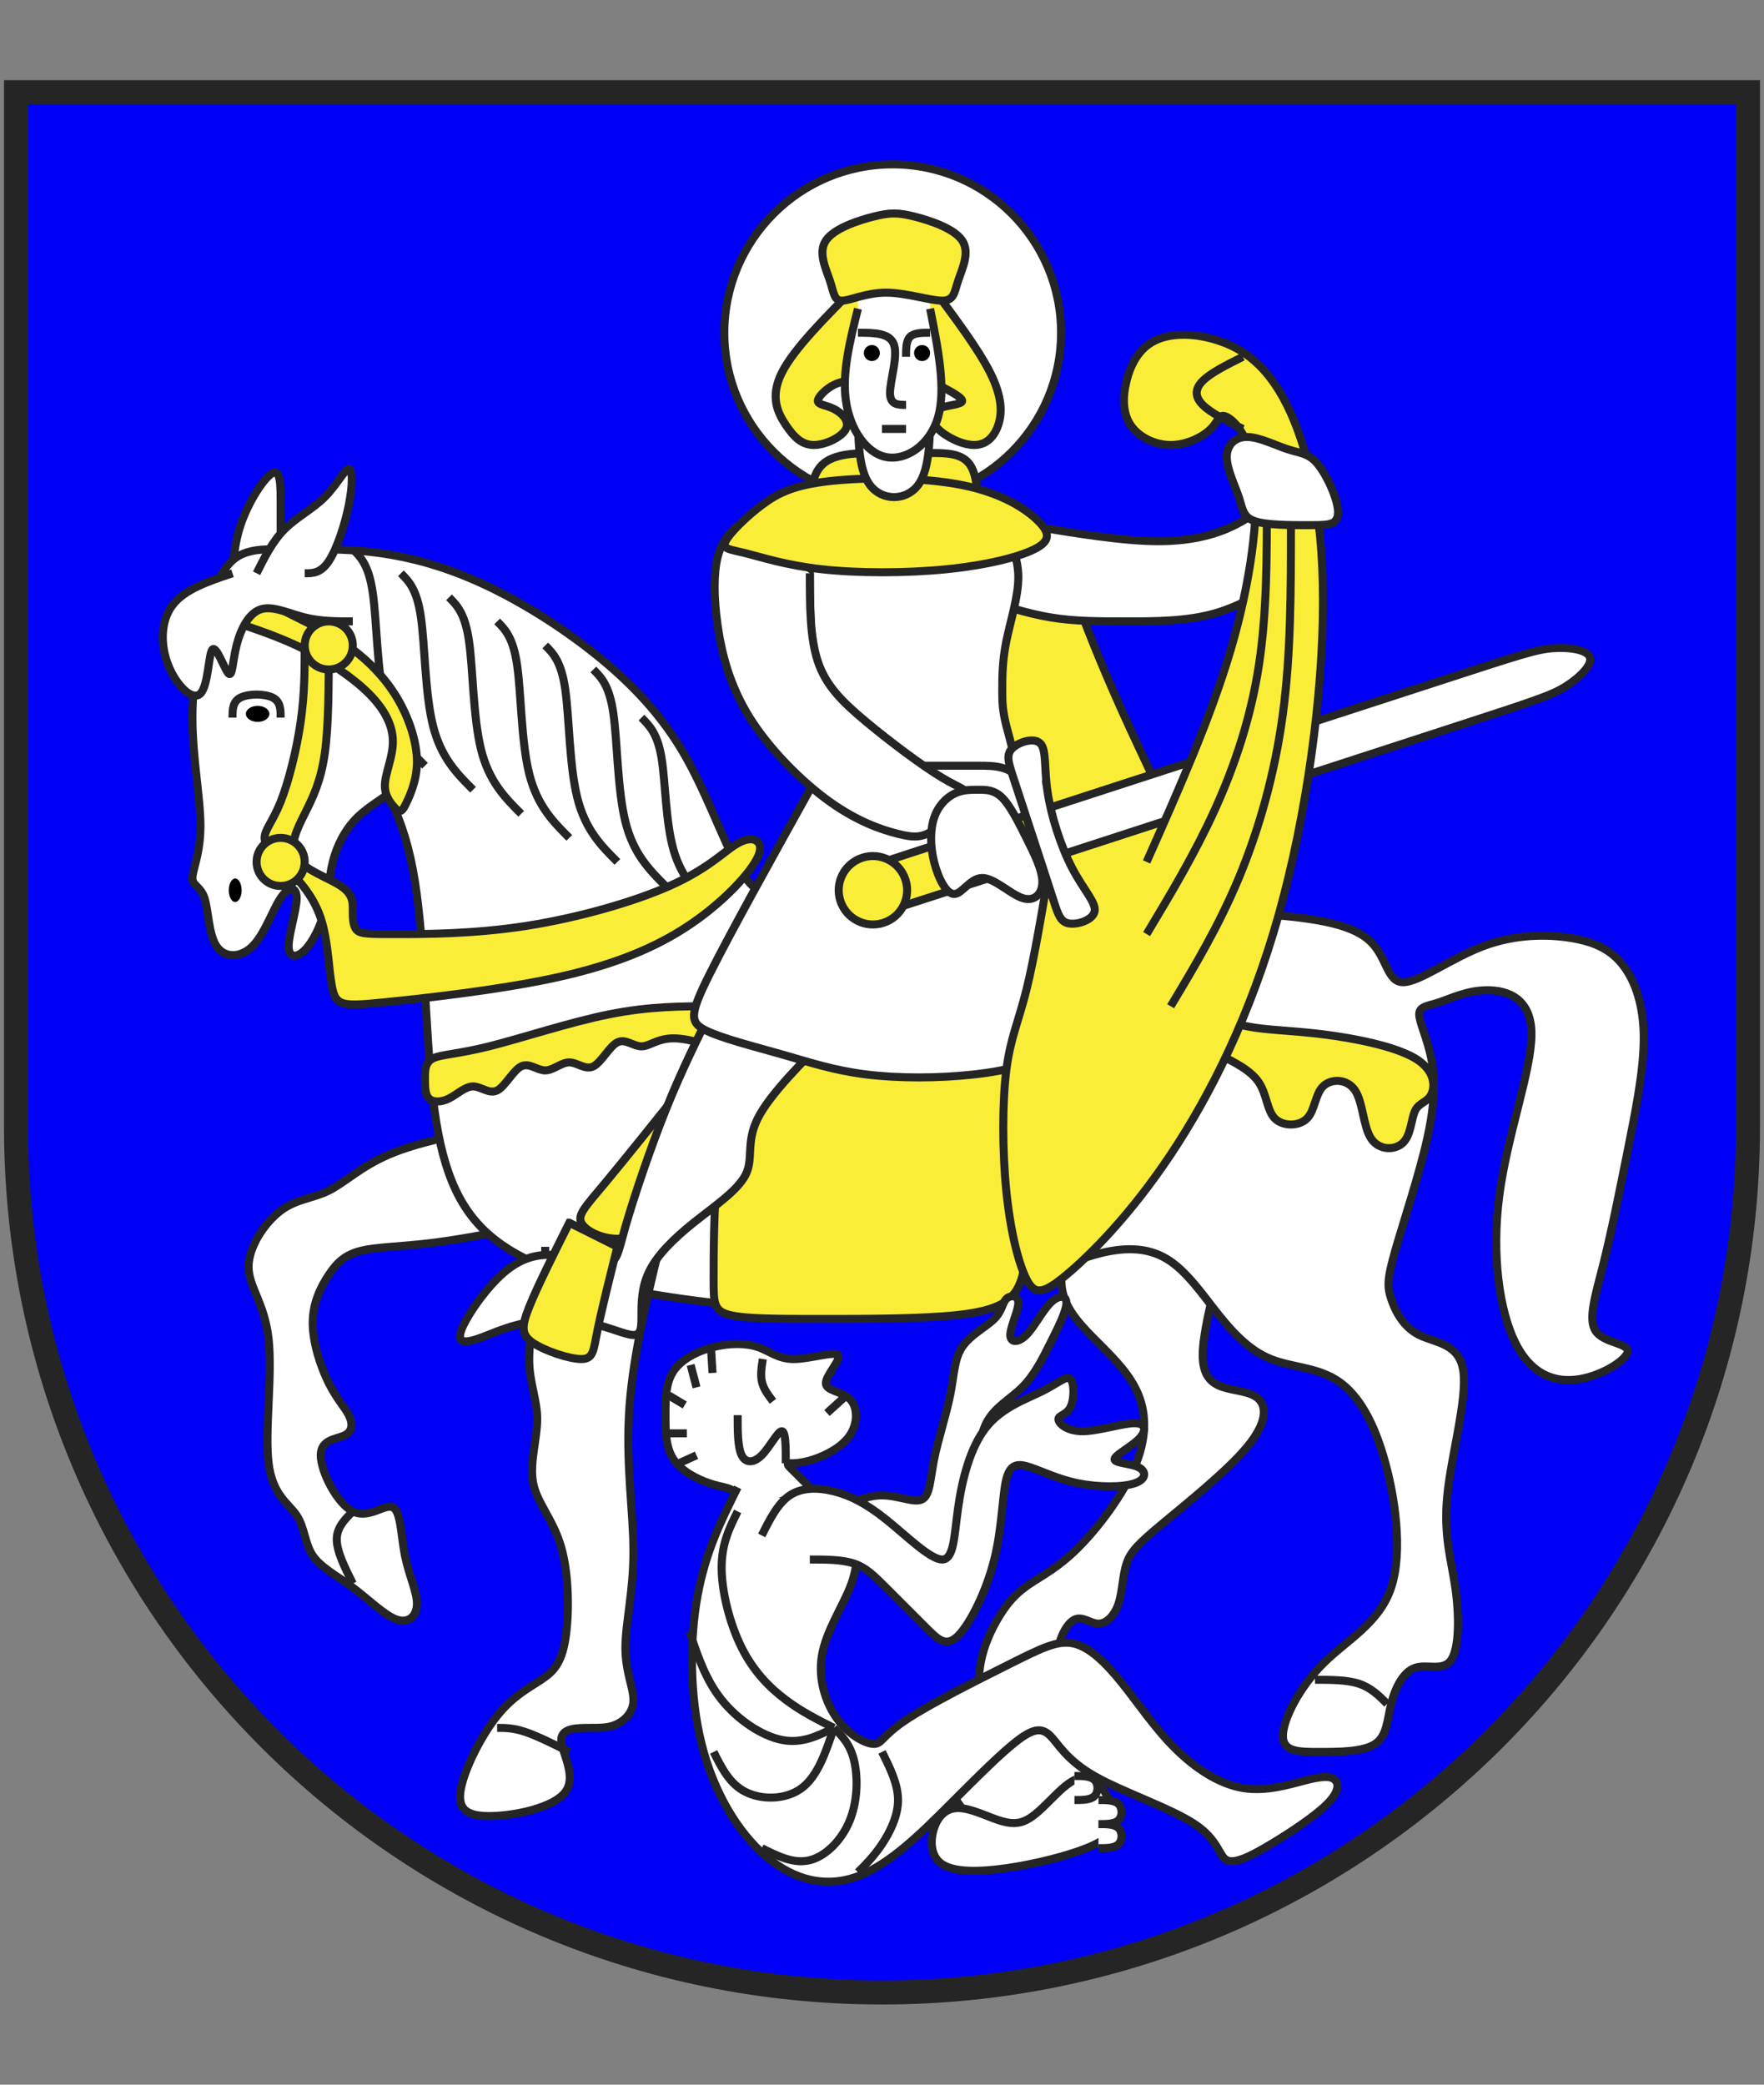
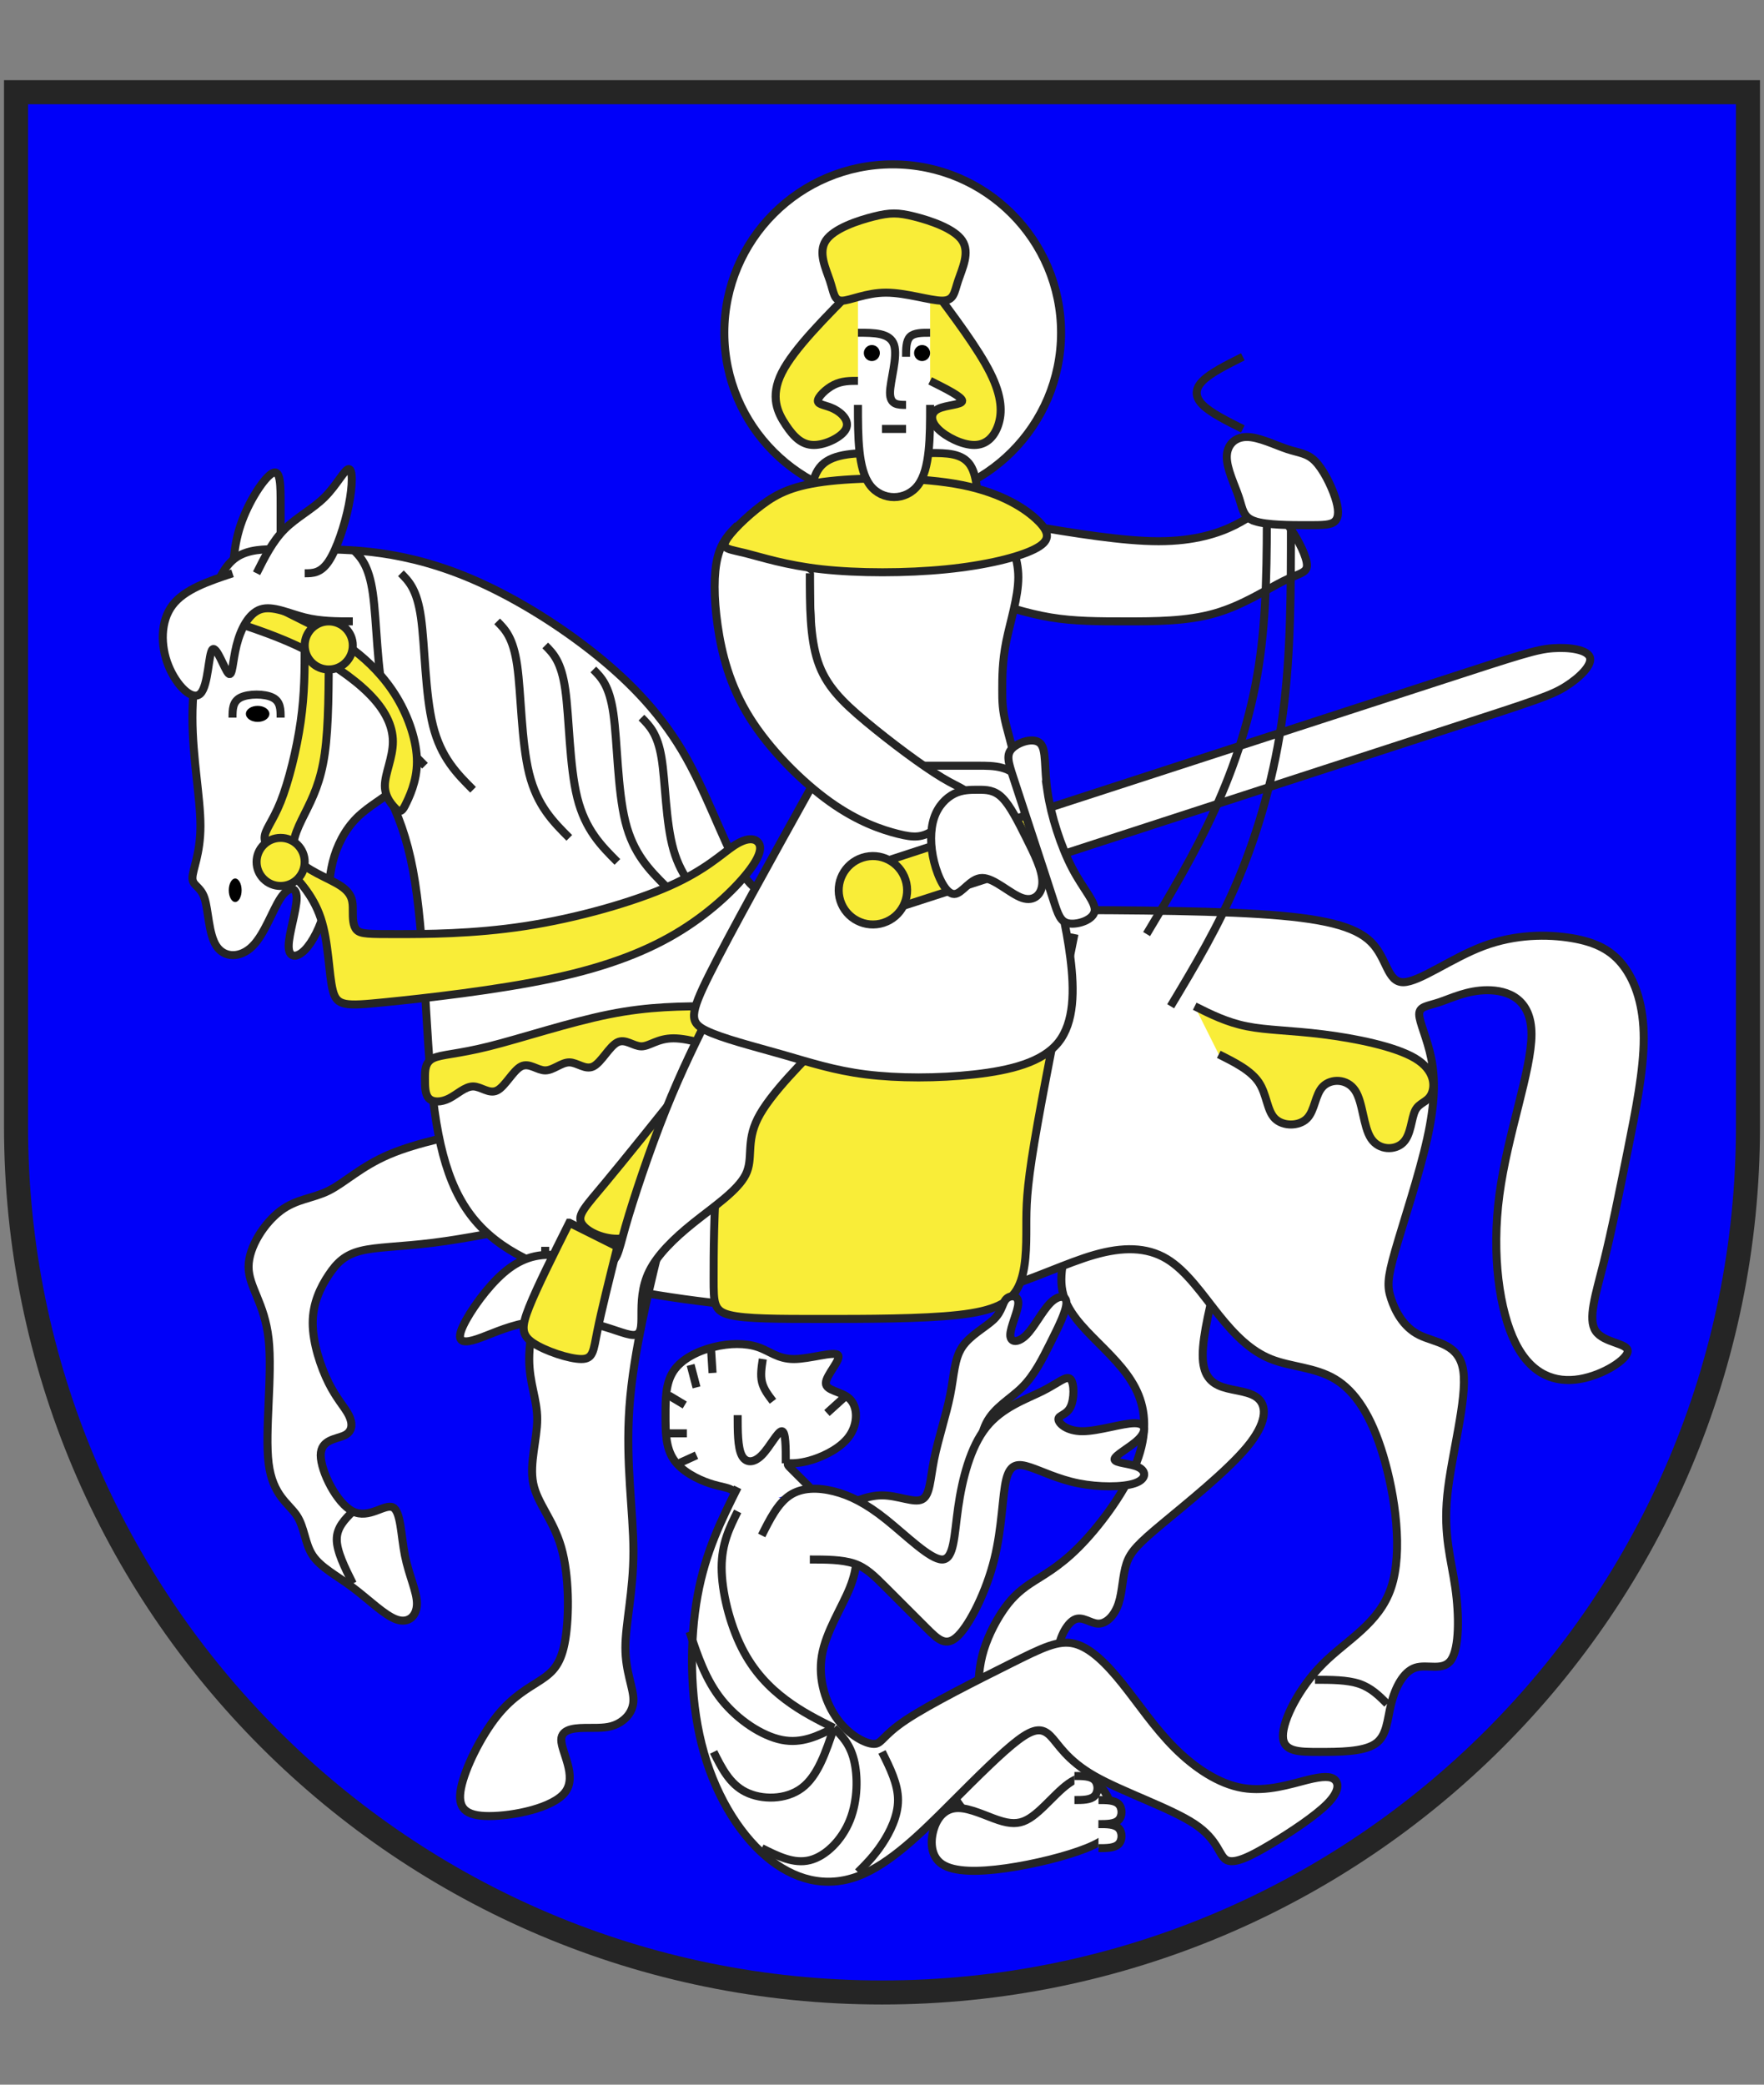
<svg xmlns="http://www.w3.org/2000/svg" id="Ebene_1" data-name="Ebene 1" viewBox="0 0 440 520">
  <rect x="0" y="0" width="440" height="520" fill="#808080" stroke="none" />
  <defs>
    <style>
      .cls-1 {
        fill: #0000f9;
      }

      .cls-1, .cls-2, .cls-3, .cls-4, .cls-5 {
        fill-rule: evenodd;
      }

      .cls-1, .cls-6, .cls-4, .cls-5 {
        stroke-width: 0px;
      }

      .cls-2, .cls-3, .cls-7 {
        stroke-width: 2px;
      }

      .cls-2, .cls-3, .cls-7, .cls-8, .cls-9 {
        stroke: #252525;
        stroke-miterlimit: 10;
      }

      .cls-2, .cls-4 {
        fill: #fff;
      }

      .cls-10 {
        clip-path: url(#clippath);
      }

      .cls-6, .cls-7, .cls-8, .cls-9 {
        fill: none;
      }

      .cls-3 {
        fill: #f9ed38;
      }

      .cls-11 {
        clip-path: url(#clippath-1);
      }

      .cls-8 {
        stroke-width: 3px;
      }

      .cls-5 {
        fill: #000;
      }

      .cls-9 {
        stroke-width: 6px;
      }
    </style>
    <clipPath id="clippath">
      <path class="cls-6" d="M3.999-235.999C3.999-116.705,100.706-19.998,220-19.998s216.001-96.707,216.001-216.001v-258.001H3.999V-235.999Z" />
    </clipPath>
    <clipPath id="clippath-1">
      <path class="cls-6" d="M3.999,281c0,119.294,96.707,216.001,216.001,216.001s216.001-96.707,216.001-216.001V22.999H3.999v258.001Z" />
    </clipPath>
  </defs>
  <g class="cls-10">
    <g>
      <path class="cls-4" d="M-35.001-539.001L415.001,1.002h60v-540.003H-35.001Z" />
      <path class="cls-5" d="M415.001,1.002L-35.001-539.001V1.002h450.002Z" />
      <path class="cls-8" d="M-35.001-539.001L415.001,1.002" />
    </g>
  </g>
  <g>
    <g class="cls-11">
      <g>
        <path id="feld-1" class="cls-1" d="M-35.001-10.001v510.003h510.003V-10.001H-35.001Z" />
        <path id="nimbus-1" class="cls-2" d="M264.667,82.999c0-23.196-18.804-42-42-42s-42,18.804-42,42,18.804,42,42,42,42-18.804,42-42Z" />
-         <path id="mantel1-1" class="cls-3" d="M232,124.999c6,0,12,0,17,1,5,1,9,3,12,7s5,10,8,18,7,18,13,31c6,13,14,29,17,39s1,14-3,17c-4,3-10,5-22,6-12,1-30,1-48,1" />
        <path id="pferd1-1" class="cls-2" d="M124,281c-10,2-20,4-27,7-7,3-11,7-15,9-4,2-8,2-12,5-4,3-8,9-8,14s4,9,5,18c1,9-1,23,0,31,1,8,5,10,7,13,2,3,2,7,4,10,2,3,6,5,10,8,4,3,8,7,11,8,3,1,5-1,5-4s-2-7-3-12-1-11-3-12c-2-1-6,3-10,1-4-2-8-10-8-14s4-4,6-5c2-1,2-3,1-5-1-2-3-4-5-8-2-4-4-10-4-15s2-9,4-12c2-3,4-5,8-6s10-1,18-2c8-1,18-3,28-5" />
        <path id="pferd1-2" class="cls-2" d="M268,305c-2,6-4,12-3,17s5,9,9,13c4,4,8,8,10,13,2,5,2,11-1,18s-9,15-14,20c-5,5-9,7-12,9-3,2-5,4-7,7-2,3-4,7-5,11-1,4-1,8-1,11v7c0,2,0,4,4,2,4-2,12-8,15-12,3-4,1-6,1-9s2-7,4-8,4,1,6,1,4-2,5-5c1-3,1-7,2-10,1-3,3-5,9-10,6-5,16-13,21-19,5-6,5-10,3-12s-6-2-9-3c-3-1-5-3-5-8s2-13,4-21" />
        <path id="pferd2-1" class="cls-2" d="M87.999,185c6,8,12,16,15,32,3,16,3,40,5,57,2,17,6,27,14,34,8,7,20,11,36,14,16,3,36,5,52,5s28-2,38-5c10-3,18-7,25-9,7-2,13-2,18,1,5,3,9,9,13,14,4,5,8,9,13,11,5,2,11,2,16,5,5,3,9,9,12,19s5,24,2,33c-3,9-11,13-17,19s-10,14-10,18,4,4,9,4,11,0,14-2,3-6,4-10c1-4,3-8,6-9,3-1,7,1,9-2,2-3,2-11,1-18-1-7-3-13-2-23,1-10,5-24,4-31-1-7-7-7-11-9-4-2-6-6-7-9-1-3-1-5,1-12,2-7,6-19,8-28,2-9,2-15,1-20s-3-9-3-11,2-2,5-3,7-3,12-3,11,2,11,11-6,25-8,40c-2,15,0,29,4,37,4,8,10,10,16,9s12-5,12-7-6-2-8-5c-2-3,0-9,2-17,2-8,4-18,6-28,2-10,4-20,4-28s-2-14-5-18c-3-4-7-6-13-7-6-1-14-1-22,2s-16,9-20,9-4-6-8-10c-4-4-12-6-28-7-16-1-40-1-61-1s-39,0-50-1c-11-1-15-3-19-10-4-7-8-19-14-29s-14-18-23-25c-9-7-19-13-28-17-9-4-17-6-24-7-7-1-13-1-19-1" />
        <path id="pferd2-2" class="cls-2" d="M57.999,148.999c0-6,0-12,2-18,2-6,6-12,8-13s2,3,2,8v17" />
        <path id="pferd3-1" class="cls-2" d="M136,311c0,2,0,4-1,9-1,5-3,13-3,19s2,10,2,15-2,11-1,16c1,5,5,9,7,16,2,7,2,17,1,23-1,6-3,8-6,10-3,2-7,4-11,9-4,5-8,13-9,18s1,7,7,7,16-2,19-6-1-10-1-13,4-3,7-3,5,0,7-1c2-1,4-3,4-6s-2-7-2-13,2-14,2-24-2-22-1-36c1-14,5-30,9-46" />
        <path id="pferd3-2" class="cls-2" d="M75.999,136.999h-7c-3,0-7,0-10,2s-5,6-7,13c-2,7-4,17-4,27s2,20,2,27-2,11-2,13,2,2,3,5c1,3,1,9,3,12,2,3,6,3,9,0,3-3,5-9,7-12,2-3,4-3,4,0s-2,9-2,12,2,3,4,1c2-2,4-6,5-10,1-4,1-8,2-12,1-4,3-8,6-11,3-3,7-5,9-7s2-4,2-6" />
        <path id="linie1-1" class="cls-7" d="M87.999,136.999c2,2,4,4,5,11,1,7,1,19,3,27,2,8,6,12,10,16" />
        <path id="linie1-2" class="cls-7" d="M99.999,142.999c2,2,4,4,5,11,1,7,1,19,3,27,2,8,6,12,10,16" />
-         <path id="linie1-3" class="cls-7" d="M111.999,148.999c2,2,4,4,5,11,1,7,1,19,3,27,2,8,6,12,10,16" />
        <path id="linie1-4" class="cls-7" d="M124,154.999c2,2,4,4,5,11,1,7,1,19,3,27,2,8,6,12,10,16" />
        <path id="linie1-5" class="cls-7" d="M136,161c2,2,4,4,5,11,1,7,1,19,3,27,2,8,6,12,10,16" />
        <path id="linie1-6" class="cls-7" d="M148,167c2,2,4,4,5,11,1,7,1,19,3,27,2,8,6,12,10,16" />
        <path id="linie1-7" class="cls-7" d="M160,179c2,2,4,4,5,10,1,6,1,16,3,23,2,7,6,11,10,15" />
        <path id="pferd4-1" class="cls-2" d="M63.999,142.999c2-4,4-8,7-11s7-5,10-8,5-7,6-7,1,4,0,9-3,11-5,14c-2,3-4,3-6,3" />
        <path id="martin1-1" class="cls-2" d="M256,130.999c12,2,24,4,33,4s15-2,19-4c4-2,6-4,8-4s4,2,6,5c2,3,4,7,4,9s-2,2-6,4c-4,2-10,6-17,8-7,2-15,2-22,2s-13,0-19-1c-6-1-12-3-18-5" />
        <path id="zaum1-1" class="cls-3" d="M57.999,154.999c6,2,12,4,18,7,6,3,12,7,16,11,4,4,6,8,6,12s-2,8-2,11,2,5,3,6q1,1,2-1c1-2,3-6,3-11s-2-11-5-16c-3-5-7-9-11-12-4-3-8-5-12-7s-8-4-12-6" />
        <path id="zaum1-2" class="cls-3" d="M75.999,161c0,6,0,12-1,19-1,7-3,15-5,20-2,5-4,7-4,9s2,4,5,7,7,7,9,13c2,6,2,14,3,18s3,4,13,3c10-1,28-3,42-6,14-3,24-7,32-12s14-11,17-15c3-4,3-6,2-7s-3-1-6,1c-3,2-7,6-16,10-9,4-23,8-36,10-13,2-25,2-32,2s-9,0-10-1-1-3-1-5,0-4-3-6c-3-2-9-4-11-7-2-3,0-7,2-11,2-4,4-8,5-15,1-7,1-17,1-27" />
        <path id="zaum1-3" class="cls-3" d="M178,251c-8,0-16,0-26,2-10,2-22,6-30,8-8,2-12,2-14,3-2,1-2,3-2,5s0,4,1,5,3,1,5,0c2-1,4-3,6-3s4,2,6,1,4-5,6-6c2-1,4,1,6,1s4-2,6-2,4,2,6,1,4-5,6-6,4,1,6,1,4-2,8-2,10,2,16,4" />
        <path id="zaum1-4" class="cls-3" d="M298,251c4,2,8,4,13,5,5,1,11,1,19,2,8,1,18,3,23,6s5,7,4,9c-1,2-3,2-4,4-1,2-1,6-3,8s-6,2-8-1c-2-3-2-9-4-12s-6-3-8-1c-2,2-2,6-4,8-2,2-6,2-8,0-2-2-2-6-4-9-2-3-6-5-10-7" />
        <path id="zaum1-5" class="cls-3" d="M172,269c-8,10-16,20-21,26s-7,8-6,10,5,4,9,4,8-2,12-4" />
        <path id="zaum1-6" class="cls-3" d="M190,227c-2,4-4,8-6,19-2,11-4,29-5,43-1,14-1,24-1,30s0,8,4,9c4,1,12,1,23,1s25,0,34-1c9-1,13-3,15-7,2-4,2-10,2-15s0-9,2-21c2-12,6-32,10-52" />
        <path id="zaum2-1" class="cls-3" d="M75.999,215c0-3.314-2.686-6-6-6s-6,2.686-6,6h0c0,3.314,2.686,6,6,6s6-2.686,6-6Z" />
        <path id="zaum2-2" class="cls-3" d="M87.999,161c0-3.314-2.686-6-6-6s-6,2.686-6,6,2.686,6,6,6,6-2.686,6-6Z" />
        <path id="pferd5-1" class="cls-2" d="M57.999,142.999c-6,2-12,4-15,8s-3,10-1,15c2,5,6,9,8,7,2-2,2-10,3-11s3,5,4,6c1,1,1-3,2-7,1-4,3-8,6-9s7,1,11,2c4,1,8,1,12,1" />
        <path id="pferd-auge-1" class="cls-5" d="M67.199,178.066c0-1.105-1.313-2-2.933-2s-2.933.895-2.933,2,1.313,2,2.933,2,2.933-.895,2.933-2h0Z" />
        <path id="pferd-auge-2" class="cls-5" d="M60.266,222.066c0-1.62-.716-2.933-1.6-2.933s-1.6,1.313-1.6,2.933h0c0,1.62.716,2.933,1.6,2.933s1.6-1.313,1.6-2.933Z" />
        <path id="martin2-1" class="cls-2" d="M178,251c-4,8-8,16-12,26-4,10-8,22-10,29-2,7-2,9-5,9s-9-2-14-2-9,2-13,6-8,10-9,13,1,3,4,2,7-3,12-4c5-1,11-1,16,0,5,1,9,3,11,3s2-2,2-5,0-7,2-11c2-4,6-8,11-12,5-4,11-8,13-12,2-4,0-8,3-14s11-14,19-22" />
        <path id="martin2-2" class="cls-2" d="M202,136.999c0,10,0,20,1,29,1,9,3,17,4,22s1,7,7,8c6,1,18,1,26,1s12,0,13-3c1-3-1-9-2-13s-1-6-1-9,0-7,1-12,3-11,3-16-2-9-4-13" />
        <path id="linie2-1" class="cls-7" d="M57.999,179c0-2,0-4,2-5s6-1,8,0,2,3,2,5" />
        <path id="linie2-2" class="cls-7" d="M328.001,419.001c4,0,8,0,11,1,3,1,5,3,7,5" />
-         <path id="linie2-3" class="cls-7" d="M124,431.001c2,0,4,0,7,1s7,3,11,5" />
        <path id="linie2-4" class="cls-7" d="M87.999,377.001c-2,2-4,4-4,7s2,7,4,11" />
        <path id="zaum3-1" class="cls-3" d="M142,305c-4,8-8,16-10,21-2,5-2,7,1,9,3,2,9,4,12,4s3-2,4-7c1-5,3-13,5-21l-12-6Z" />
        <path id="martin3-1" class="cls-2" d="M202,197c-10,18-20,36-25,46-5,10-5,12-1,14,4,2,12,4,19,6,7,2,13,4,21,5,8,1,18,1,27,0s17-3,21-8c4-5,4-13,3-21-1-8-3-16-5-24-2-8-4-16-7-20s-7-4-11-4h-30" />
        <path id="martin3-2" class="cls-2" d="M202,142.999c0,8,0,16,2,22,2,6,6,10,12,15,6,5,14,11,19,14,5,3,7,3,6,5-1,2-5,6-8,8-3,2-5,2-9,1-4-1-10-3-17-8-7-5-15-13-20-21-5-8-7-16-8-23-1-7-1-13,0-17,1-4,3-6,5-8" />
        <path id="martin4-1" class="cls-3" d="M202,130.999c0-6,0-12,3-15s9-3,14-3h13c4,0,8,0,10,3,2,3,2,9,2,15" />
        <path id="martin4-2" class="cls-3" d="M232,70.999c6,8,12,16,15,22s3,10,2,13c-1,3-3,5-6,5s-7-2-9-4c-2-2-2-4,0-5,2-1,6-1,6-2s-4-3-8-5" />
        <path id="martin4-3" class="cls-3" d="M214,70.999c-8,8-16,16-19,22s-1,10,1,13c2,3,4,5,7,5s7-2,8-4c1-2-1-4-3-5-2-1-4-1-4-2s2-3,4-4,4-1,6-1" />
        <path id="martin5-1" class="cls-3" d="M181,134.999c-1,2,1,2,5,3,4,1,10,3,19,4,9,1,21,1,31,0,10-1,18-3,22-5,4-2,4-4,1-7-3-3-9-7-19-9-10-2-24-2-33-1-9,1-13,3-17,6-4,3-8,7-9,9Z" />
        <path id="schwert1-1" class="cls-3" d="M215.867,216.466l3.733,11.333,40-12.933-3.733-11.467-40,13.067Z" />
        <path id="schwert2-1" class="cls-2" d="M261.6,201.533c38.045-12.355,76.089-24.711,97-31.511,20.911-6.8,24.689-8.044,28.8-8.333,4.111-.289,8.555.378,9.178,2.289.622,1.911-2.578,5.067-6.089,7.267-3.511,2.2-7.333,3.444-28.244,10.244-20.911,6.8-58.912,19.156-96.912,31.511" />
        <path id="schwert3-1" class="cls-3" d="M220.37,230.183c4.482-1.456,6.936-6.27,5.479-10.753-1.456-4.482-6.27-6.936-10.753-5.479-4.482,1.456-6.936,6.27-5.479,10.753,1.456,4.482,6.27,6.936,10.753,5.479Z" />
        <path id="martin6-1" class="cls-3" d="M218,53.999c-4,1-10,3-12,6-2,3,0,7,1,10s1,5,3,5,6-2,11-2,11,2,14,2,3-2,4-5,3-7,1-10c-2-3-8-5-12-6-4-1-6-1-10,0Z" />
        <path id="martin7-1" class="cls-2" d="M214,100.999c0,8,0,16,3,20s9,4,12,0,3-12,3-20" />
        <path id="bettler1-1" class="cls-2" d="M232,437.001c4,8,8,16,13,19,5,3,11,1,17-3,6-4,12-10,13-16,1-6-3-12-7-18" />
-         <path id="martin8-1" class="cls-2" d="M214,76.999c-2,8-4,16-3,23,1,7,5,13,10,14s11-3,13-10c2-7,0-17-2-27" />
        <path id="bettler2-1" class="cls-2" d="M208,377.001c4-2,8-4,12-4s8,2,10,1,2-5,3-10c1-5,3-11,4-16,1-5,1-9,3-12s6-5,8-7,2-4,3-5,3-1,3,1-2,6-2,8,2,2,4,0c2-2,4-6,6-8s4-2,4,0-2,6-4,10c-2,4-4,8-7,11-3,3-7,5-9,9-2,4-2,10-3,18-1,8-3,18-6,22s-7,2-10-1-5-7-7-11" />
        <path id="linie3-1" class="cls-7" d="M220,106.999h6" />
        <path id="linie3-2" class="cls-7" d="M214,82.999c4,0,8,0,9,3,1,3-1,9-1,12s2,3,4,3" />
        <path id="linie3-3" class="cls-7" d="M232,82.999c-2,0-4,0-5,1-1,1-1,3-1,5" />
-         <path id="mantel2-1" class="cls-3" d="M262,215c-2,12-4,24-6,32-2,8-4,12-5,20-1,8-1,20,0,30,1,10,3,18,5,22,2,4,4,4,10-1,6-5,16-15,26-30,10-15,20-35,27-60,7-25,11-55,11-78s-4-39-9-49c-5-10-11-14-17-16-6-2-12-2-16,0-4,2-6,6-7,10-1,4-1,8,1,11,2,3,6,5,10,5s8-2,10-4,2-4,4-3c2,1,6,5,7,15,1,10-1,26-6,43-5,17-13,35-21,53" />
        <path id="auge-1" class="cls-5" d="M219.467,88.066c0-1.105-.895-2-2-2s-2,.895-2,2,.895,2,2,2,2-.895,2-2Z" />
        <path id="auge-2" class="cls-5" d="M232,88.066c0-1.105-.895-2-2-2s-2,.895-2,2,.895,2,2,2,2-.895,2-2Z" />
        <path id="linie4-1" class="cls-7" d="M322.001,130.999c0,16,0,32-2,47-2,15-6,29-11,41-5,12-11,22-17,32" />
        <path id="linie4-2" class="cls-7" d="M316,124.999c0,14,0,28-2,41-2,13-6,25-11,36-5,11-11,21-17,31" />
        <path id="linie4-3" class="cls-7" d="M310,106.999c-4-2-8-4-10-6-2-2-2-4,0-6,2-2,6-4,10-6" />
        <path id="bettler3-1" class="cls-2" d="M249,454.001c-3-1-7-3-10-3s-5,2-6,5-1,7,2,9,9,2,16,1c7-1,15-3,20-5,5-2,7-4,7-7s-2-7-4-9c-2-2-4-2-6-1s-4,3-6,5-4,4-6,5-4,1-7,0Z" />
        <path id="bettler3-2" class="cls-2" d="M202,371.001c-2-2-4-4-5-5q-1-1,0-1c1,0,3,0,6-1,3-1,7-3,9-6,2-3,2-7,0-9s-6-2-6-4,4-6,3-7c-1-1-7,1-11,1s-6-2-9-3c-3-1-7-1-11,0-4,1-8,3-10,6-2,3-2,7-2,11s0,8,2,11c2,3,6,5,9,6s5,1,6,2,1,3,1,5" />
        <path id="martin9-1" class="cls-2" d="M261.289,197.511c-.889-6.023-.222-10.467-1.8-12.067-1.577-1.6-5.4-.356-7,1.222s-.977,3.489.267,7.289c1.245,3.8,3.111,9.489,4.978,15.178,1.867,5.689,3.733,11.378,4.955,15.178,1.223,3.8,1.8,5.711,4,6.044s6.023-.911,6.356-3.111c.333-2.2-2.823-5.356-5.623-10.733-2.8-5.378-5.244-12.978-6.133-19Z" />
        <path id="martin9-2" class="cls-2" d="M313,129.999c3,1,9,1,13,1s6,0,7-1c1-1,1-3,0-6-1-3-3-7-5-9s-4-2-7-3c-3-1-7-3-10-3s-5,2-5,5,2,7,3,10,1,5,4,6Z" />
        <path id="martin9-3" class="cls-2" d="M244,197c-2,0-4,0-6,1-2,1-4,3-5,6-1,3-1,7,0,11s3,8,5,8,4-4,7-4,7,4,10,5,5-1,5-4-2-7-4-11c-2-4-4-8-6-10-2-2-4-2-6-2Z" />
        <path id="bettler4-1" class="cls-2" d="M274,455.001c2,0,4,0,5,1s1,3,0,4c-1,1-3,1-5,1" />
        <path id="bettler4-2" class="cls-2" d="M274,449.001c2,0,4,0,5,1s1,3,0,4-3,1-5,1" />
        <path id="bettler4-3" class="cls-2" d="M268,443.001c2,0,4,0,5,1,1,1,1,3,0,4s-3,1-5,1" />
        <path id="bettler4-4" class="cls-2" d="M184,371.001c-4,8-8,16-10,27-2,11-2,25,1,37,3,12,9,22,16,28,7,6,15,8,23,5s16-11,23-18c7-7,13-13,17-16,4-3,6-3,8-1s4,6,11,10c7,4,19,8,25,12,6,4,6,8,8,9,2,1,6-1,11-4,5-3,11-7,14-10s3-5,2-6c-1-1-3-1-7,0-4,1-10,3-16,2s-12-5-17-10c-5-5-9-11-13-16-4-5-8-9-12-10s-8,1-16,5c-8,4-20,10-26,14-6,4-6,6-8,6s-6-2-9-6c-3-4-5-10-4-16,1-6,5-12,7-17,2-5,2-9,1-12-1-3-3-5-5-7" />
        <path id="linie5-1" class="cls-7" d="M192.8,349.534c-1.155-1.511-2.311-3.022-2.733-4.778-.422-1.755-.111-3.755.2-5.755" />
        <path id="linie5-2" class="cls-7" d="M206.267,352.467l4.267-3.867" />
        <path id="linie5-3" class="cls-7" d="M184,353c0,4,0,8,1,10s3,2,5,0c2-2,4-6,5-6s1,4,1,8" />
        <path id="linie5-4" class="cls-7" d="M166.266,357.534h5.067" />
        <path id="linie5-5" class="cls-7" d="M169.333,365.001l4.4-2" />
        <path id="linie5-6" class="cls-7" d="M166.8,348.067l4,2.4" />
        <path id="linie5-7" class="cls-7" d="M172.266,340.467l1.467,5.6" />
        <path id="linie5-8" class="cls-7" d="M177.333,336.067l.4,6.4" />
        <path id="bettler5-1" class="cls-2" d="M202,389.001c4,0,8,0,11,1,3,1,5,3,8,6s7,7,10,10c3,3,5,5,8,2,3-3,7-11,9-19,2-8,2-16,3-20s3-4,6-3,7,3,12,4,11,1,14,0,3-3,1-4c-2-1-6-1-6-2s4-3,6-5,2-4-1-4-9,2-13,2-6-2-6-3,2-1,3-3c1-2,1-6,0-7s-3,1-7,3c-4,2-10,4-14,9s-6,13-7,20c-1,7-1,13-4,13s-9-6-14-10c-5-4-9-6-13-7-4-1-8-1-11,1s-5,6-7,10" />
        <path id="linie6-1" class="cls-7" d="M172,407.001c2,6,4,12,8,17,4,5,10,9,15,10,5,1,9-1,13-3" />
        <path id="linie6-2" class="cls-7" d="M178,437.001c2,4,4,8,8,10,4,2,10,2,14-1s6-9,8-15" />
        <path id="linie6-3" class="cls-7" d="M214,467.001c2-2,4-4,6-7,2-3,4-7,4-11s-2-8-4-12" />
        <path id="linie6-4" class="cls-7" d="M184,377.001c-2,4-4,8-4,14s2,14,5,20c3,6,7,10,11,13s8,5,12,7" />
        <path id="linie6-5" class="cls-7" d="M190,461.001c4,2,8,4,12,3,4-1,8-5,10-10,2-5,2-11,1-15-1-4-3-6-5-8" />
      </g>
    </g>
    <path id="clip-boundary" class="cls-9" d="M3.999,281c0,119.294,96.707,216.001,216.001,216.001s216.001-96.707,216.001-216.001V22.999H3.999v258.001Z" />
  </g>
</svg>